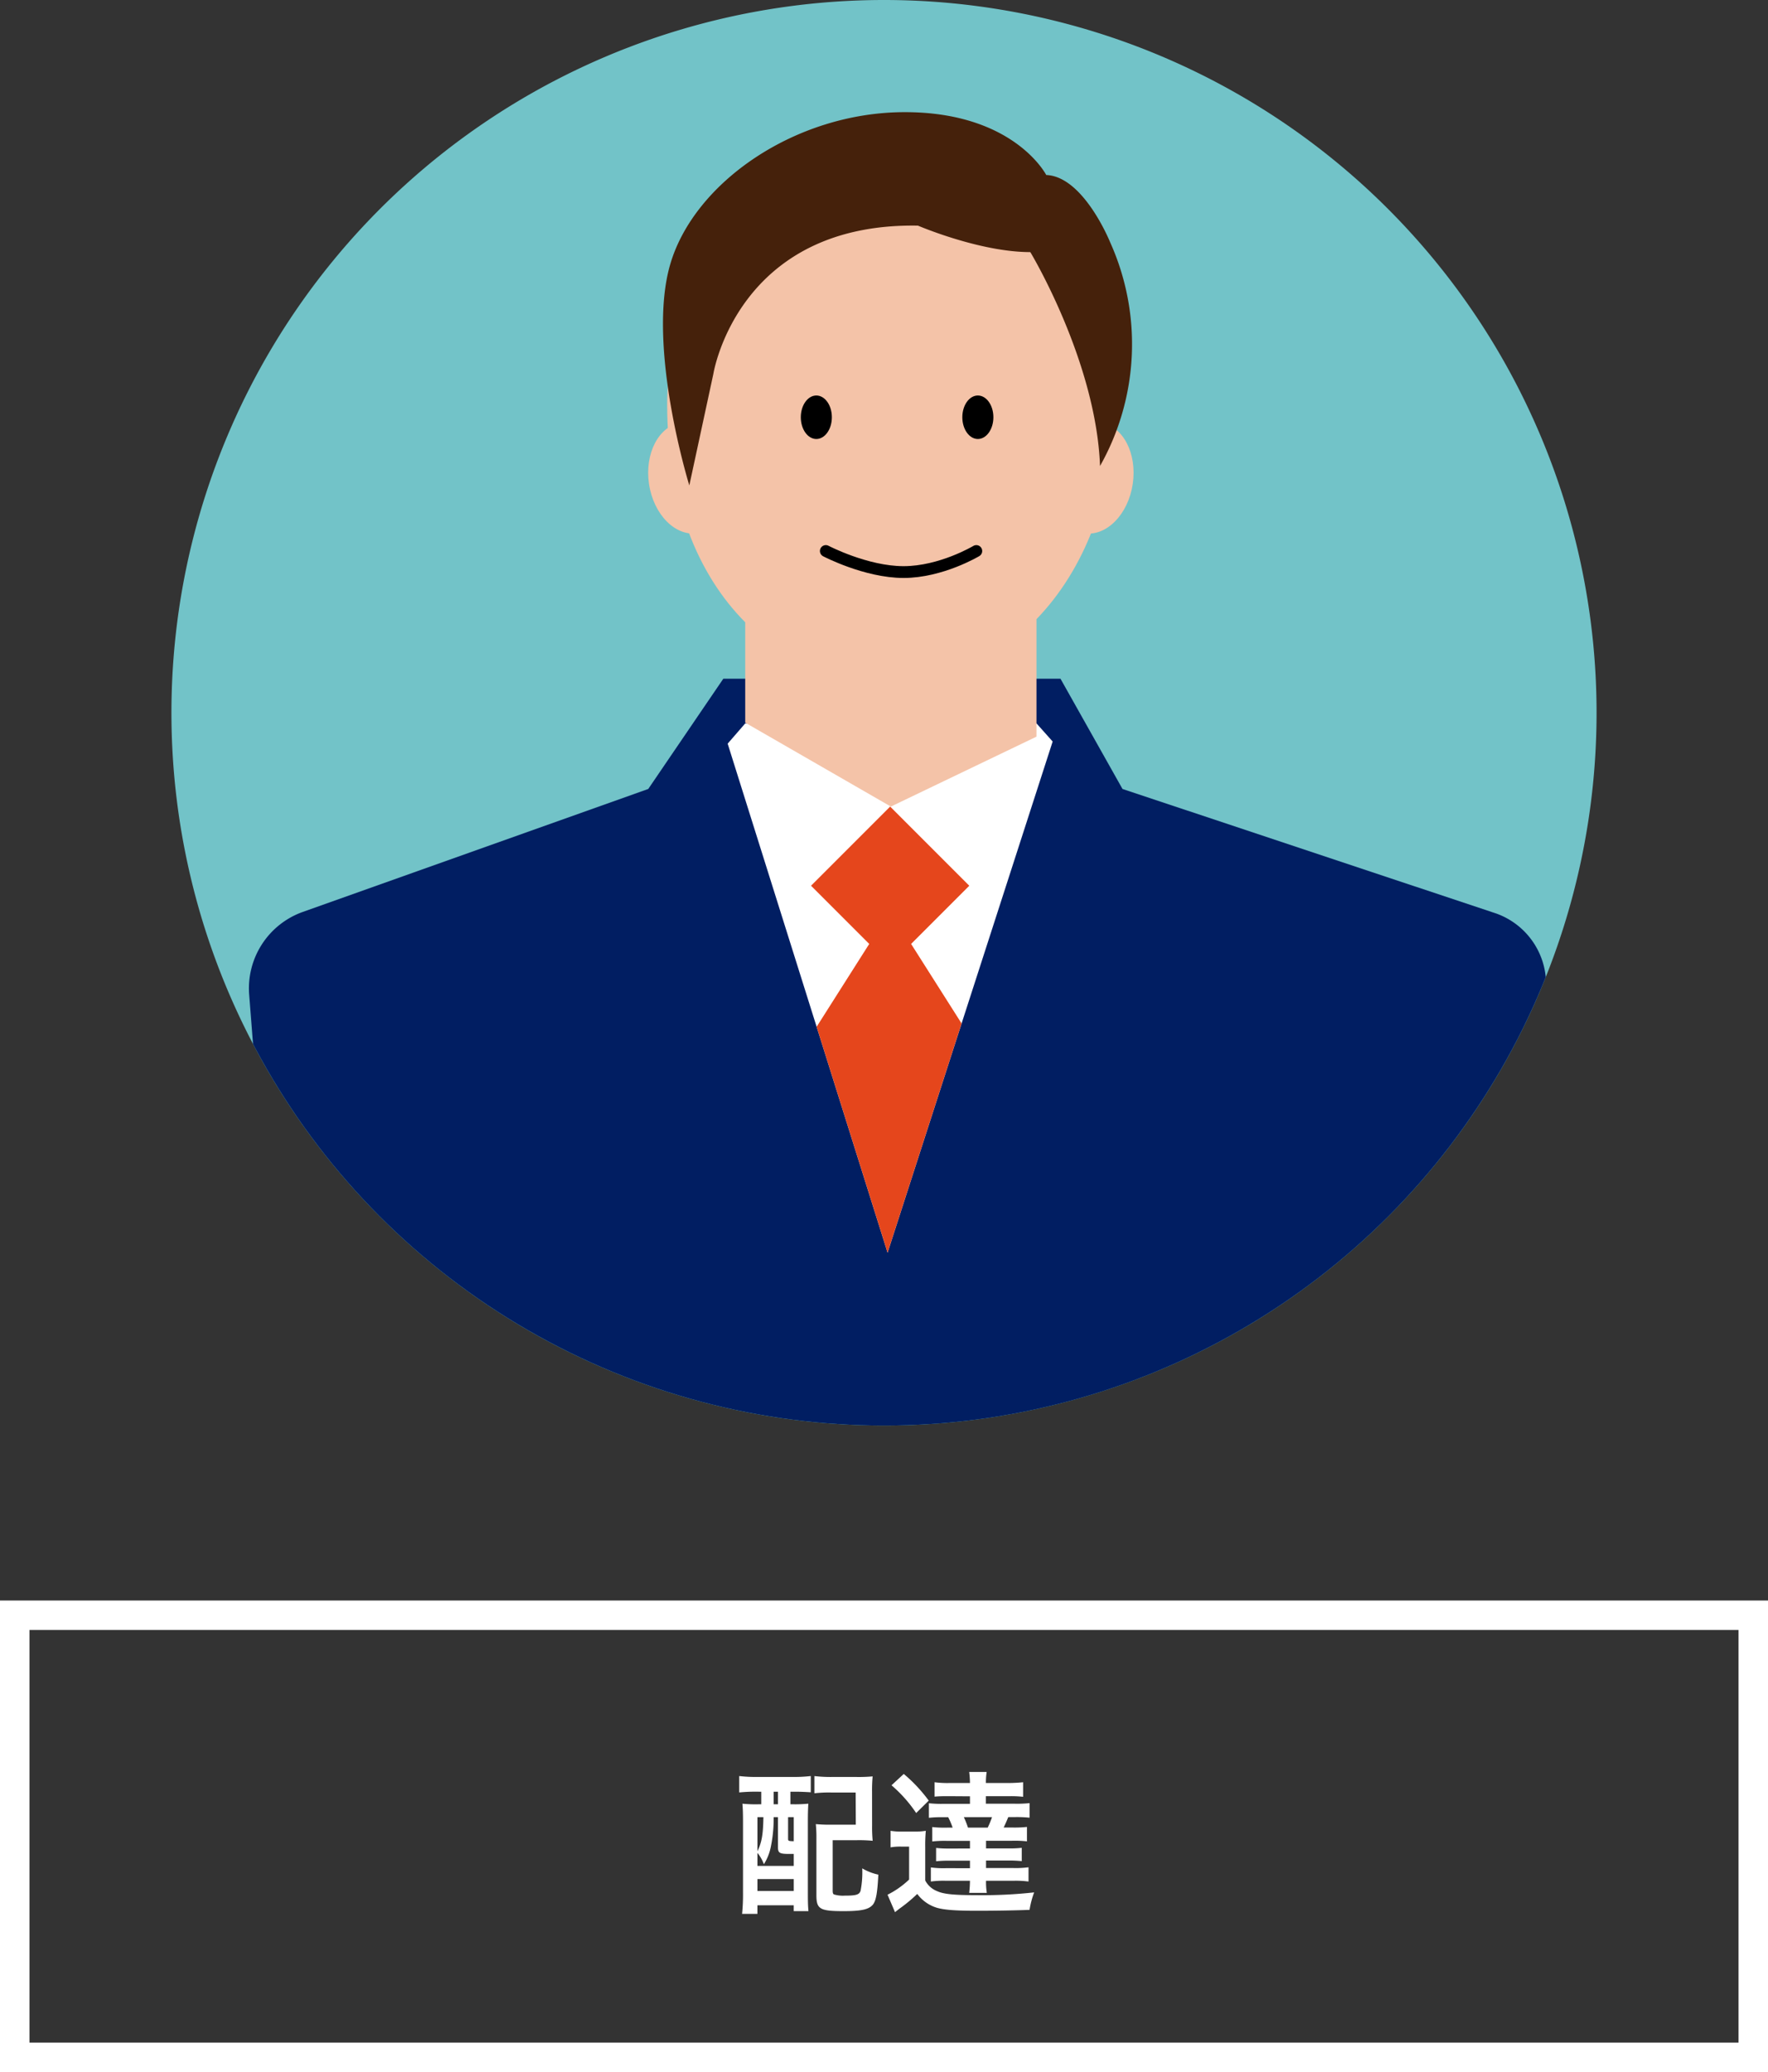
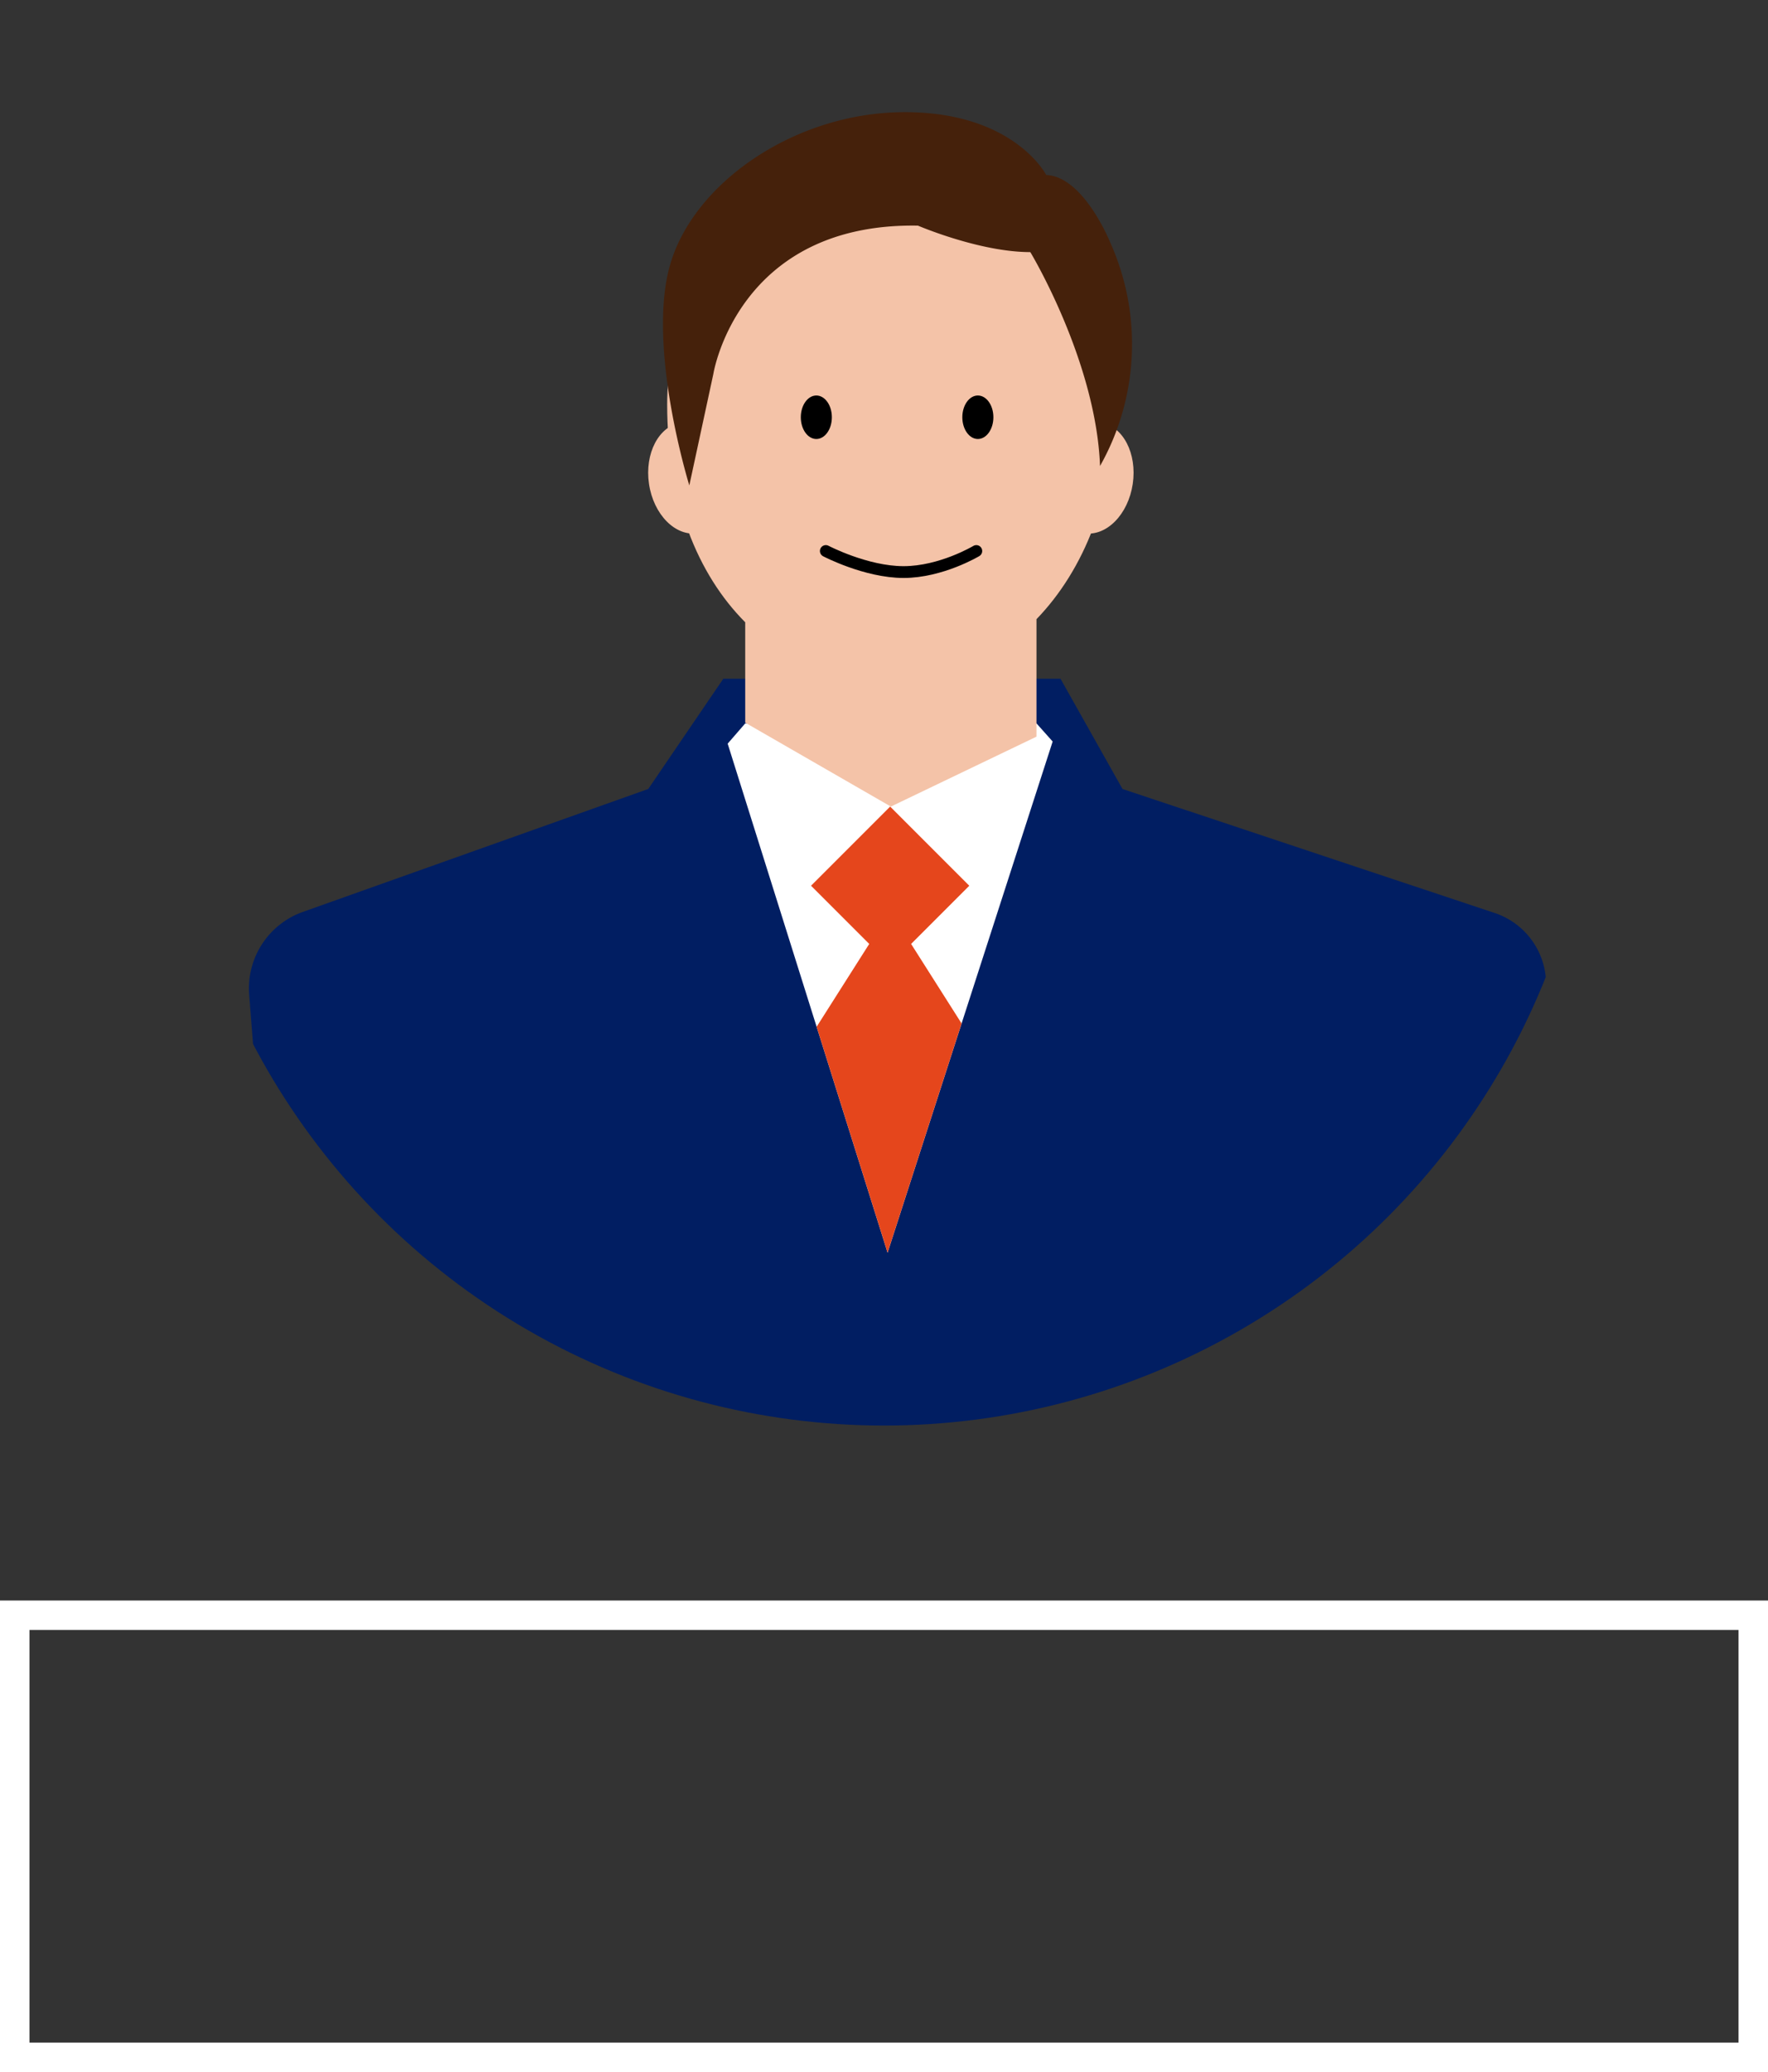
<svg xmlns="http://www.w3.org/2000/svg" width="300" height="351.5" viewBox="0 0 300 351.5">
  <rect x="0" y="0" width="300" height="351.5" fill="#333333" stroke="none" />
  <defs>
    <clipPath id="clip-path">
      <rect id="長方形_357" data-name="長方形 357" width="241.82" height="332.482" fill="none" />
    </clipPath>
    <clipPath id="clip-path-2">
      <ellipse id="楕円形_7" data-name="楕円形 7" cx="120.91" cy="120.91" rx="120.91" ry="120.91" fill="none" />
    </clipPath>
    <clipPath id="clip-path-3">
      <path id="パス_10486" data-name="パス 10486" d="M59.918,81.337l27.135,86.347,28.009-86.709L112.321,77.9H62.9Z" transform="translate(34.465 44.811)" fill="#fff" />
    </clipPath>
  </defs>
  <g id="グループ_641" data-name="グループ 641" transform="translate(-102 -6153)">
    <g id="グループ_264" data-name="グループ 264" transform="translate(-329 -3862.5)">
      <g id="パス_10539" data-name="パス 10539" transform="translate(431 10287)" fill="none">
        <path d="M0,0H300V80H0Z" stroke="none" />
        <path d="M 5 5 L 5 75 L 295 75 L 295 5 L 5 5 M 0 0 L 300 0 L 300 80 L 0 80 L 0 0 Z" stroke="none" fill="#fff" />
      </g>
-       <path id="パス_10843" data-name="パス 10843" d="M-20.826-18.564v2.132h-.546a22.528,22.528,0,0,1-2.652-.1c.078.91.1,1.794.1,3.12V-1.378a32.56,32.56,0,0,1-.156,3.536h2.6V.7h6.162V1.69h2.5c-.078-.78-.1-1.638-.1-2.886v-12.48c0-1.092.026-2.054.078-2.86a23.035,23.035,0,0,1-2.678.1h-.364v-2.132h.806c.936,0,1.95.052,2.652.1v-2.756a23.991,23.991,0,0,1-2.912.156h-6.37a23.094,23.094,0,0,1-2.86-.156v2.782a27.734,27.734,0,0,1,2.834-.13Zm2.106,0h.728v2.132h-.728ZM-21.476-8.19a6.449,6.449,0,0,1,1.092,1.924A8.645,8.645,0,0,0-19.24-9.048a23.882,23.882,0,0,0,.52-4.888v-.312h.728v5.07c0,1.014.26,1.17,1.95,1.17h.728V-5.98h-6.162Zm0-6.058h1.014c-.052,2.99-.286,4.29-1.014,5.772Zm5.2,0h.962v4.082c-.936-.026-.962-.052-.962-.468Zm-5.2,10.5h6.162v2.028h-6.162ZM-2.028-18.538a25,25,0,0,1,.1-2.626,25.126,25.126,0,0,1-2.678.1h-4.29a22.815,22.815,0,0,1-2.912-.156V-18.3a21.489,21.489,0,0,1,2.886-.13H-4.81l.026,5.46H-8.97a24.468,24.468,0,0,1-2.6-.1,22.524,22.524,0,0,1,.1,2.548v9.516c0,2.366.6,2.7,4.654,2.7C-3.8,1.69-2.548,1.4-1.872.572c.52-.676.754-1.95.91-5.07a9.079,9.079,0,0,1-2.73-1.066,16.218,16.218,0,0,1-.286,3.822c-.234.65-.754.806-2.678.806A5.264,5.264,0,0,1-8.5-1.144c-.156-.1-.208-.234-.208-.7v-8.5h4.186a24.468,24.468,0,0,1,2.6.1,23.731,23.731,0,0,1-.1-2.548Zm16.614.754v1.274H10.14a18.788,18.788,0,0,1-2.522-.1v2.47a19.816,19.816,0,0,1,2.522-.1h.754a13.264,13.264,0,0,1,.754,1.768h-.936a18.789,18.789,0,0,1-2.522-.1v2.444a19.3,19.3,0,0,1,2.522-.1h3.874v1.3H11.18a18.661,18.661,0,0,1-2.34-.1v2.262a19.472,19.472,0,0,1,2.34-.1h3.406v1.274H10.452a15.554,15.554,0,0,1-2.5-.13v2.392a15.554,15.554,0,0,1,2.5-.13h4.134a18.1,18.1,0,0,1-.13,2.054h2.99a11.49,11.49,0,0,1-.13-2.054H22a16.326,16.326,0,0,1,2.522.13V-5.746a16.494,16.494,0,0,1-2.548.13H17.316V-6.89H21.06a19.279,19.279,0,0,1,2.314.1V-9.048a18.2,18.2,0,0,1-2.314.1H17.316v-1.3h4.42a19.555,19.555,0,0,1,2.522.1v-2.444a19.3,19.3,0,0,1-2.522.1h-1.43c.26-.546.442-.936.78-1.768h1.066a21.1,21.1,0,0,1,2.548.1v-2.47a19.764,19.764,0,0,1-2.548.1H17.29v-1.274h4a18.733,18.733,0,0,1,2.314.1v-2.47a24.151,24.151,0,0,1-2.626.13H17.29a12.4,12.4,0,0,1,.13-1.872H14.456a15.744,15.744,0,0,1,.13,1.872H11.18a16.835,16.835,0,0,1-2.6-.13v2.444c.6-.052,1.118-.078,2.314-.078Zm3.744,3.536A15.675,15.675,0,0,1,17.6-12.48H14.248a14.731,14.731,0,0,0-.7-1.768ZM1.274-19.656A23.091,23.091,0,0,1,5.46-14.95l2.132-2.106A25.823,25.823,0,0,0,3.354-21.58ZM1.118-9.126a9.132,9.132,0,0,1,1.742-.13h1.4v5.59A14.923,14.923,0,0,1,.6-1.092L1.872,1.872c.208-.182.52-.416.754-.6a25.794,25.794,0,0,0,3.016-2.5,6.5,6.5,0,0,0,3.3,2.34c1.248.364,3.146.52,6.89.52,2.678,0,6.4-.052,8.866-.156a15.311,15.311,0,0,1,.78-2.964,79.985,79.985,0,0,1-9.932.468c-3.744,0-5.46-.182-6.526-.676A3.869,3.869,0,0,1,6.994-3.51V-9.1a26.2,26.2,0,0,1,.1-2.834,11.45,11.45,0,0,1-1.976.13H3.172a11.143,11.143,0,0,1-2.054-.13Z" transform="translate(581 10338)" fill="#fff" />
    </g>
    <g id="グループ_454" data-name="グループ 454" transform="translate(131.09 6153)">
      <g id="グループ_441" data-name="グループ 441">
        <g id="グループ_440" data-name="グループ 440" clip-path="url(#clip-path)">
-           <path id="パス_10469" data-name="パス 10469" d="M241.82,120.91A120.91,120.91,0,1,1,120.91,0,120.91,120.91,0,0,1,241.82,120.91" fill="#72c3c8" />
-         </g>
+           </g>
      </g>
      <g id="グループ_443" data-name="グループ 443" transform="translate(0 0)">
        <g id="グループ_442" data-name="グループ 442" clip-path="url(#clip-path-2)">
          <path id="パス_10470" data-name="パス 10470" d="M94.916,53.9c-.77,5.184,1.67,9.84,5.45,10.4s7.468-3.185,8.237-8.369-1.67-9.84-5.45-10.4-7.468,3.185-8.237,8.369" transform="translate(54.515 26.159)" fill="#f4c3a8" />
          <path id="パス_10471" data-name="パス 10471" d="M214.708,285.6H21.231L8.389,121.856a13.762,13.762,0,0,1,9.106-14.041L76.106,86.959l12.736-18.7h57.215l10.521,18.7,63.37,21.11a12.759,12.759,0,0,1,8.464,13.088Z" transform="translate(4.801 46.877)" fill="#011e62" />
          <path id="パス_10472" data-name="パス 10472" d="M59.918,81.337l27.135,86.347,28.009-86.709L112.321,77.9H62.9Z" transform="translate(34.465 44.811)" fill="#fff" />
          <path id="パス_10473" data-name="パス 10473" d="M129.312,58.651c0-22.818-16.992-41.314-37.955-41.314S53.4,35.833,53.4,58.651c0,16.181,5.146,28.812,13.244,36.937v17.03L91.357,126.85l24.71-11.86V95.061c8.1-8.379,13.244-21.1,13.244-36.409" transform="translate(30.718 9.972)" fill="#f4c3a8" />
          <path id="パス_10474" data-name="パス 10474" d="M65.182,53.9c.77,5.184-1.671,9.84-5.45,10.4s-7.468-3.185-8.237-8.369,1.67-9.84,5.45-10.4,7.466,3.185,8.237,8.369" transform="translate(29.539 26.159)" fill="#f4c3a8" />
          <path id="パス_10476" data-name="パス 10476" d="M127.111,72.1a42.054,42.054,0,0,0,1.744-37.884s-4.5-11.23-10.874-11.477c0,0-5.445-10.661-23.989-10.661s-35.767,11.9-39.818,25.832,3.245,37.482,3.245,37.482l4.069-18.865s4.051-25.714,34.725-25.2c0,0,10.458,4.492,19.068,4.492,0,0,11.146,18.441,11.83,36.282" transform="translate(30.457 6.947)" fill="#45210b" />
          <g id="マスクグループ_33" data-name="マスクグループ 33" clip-path="url(#clip-path-3)">
            <path id="パス_10475" data-name="パス 10475" d="M89.938,192.278l5.814-66.568-9.872-15.549,9.872-9.873L82.325,86.86,68.9,100.287l9.873,9.873L68.9,125.71l6.5,74.435,6.49,38.059Z" transform="translate(39.63 49.962)" fill="#e5461c" />
          </g>
          <g id="グループ_633" data-name="グループ 633" transform="translate(-51.954 -50.413)">
            <ellipse id="楕円形_23" data-name="楕円形 23" cx="2.635" cy="3.69" rx="2.635" ry="3.69" transform="translate(158.747 117.502)" />
            <ellipse id="楕円形_24" data-name="楕円形 24" cx="2.635" cy="3.69" rx="2.635" ry="3.69" transform="translate(186.155 117.502)" />
            <path id="パス_10622" data-name="パス 10622" d="M312.052,5151.052s6.811,3.571,13.195,3.571,12.342-3.571,12.342-3.571" transform="translate(-149.061 -5007.169)" fill="none" stroke="#000" stroke-linecap="round" stroke-width="2" />
          </g>
        </g>
      </g>
    </g>
  </g>
</svg>